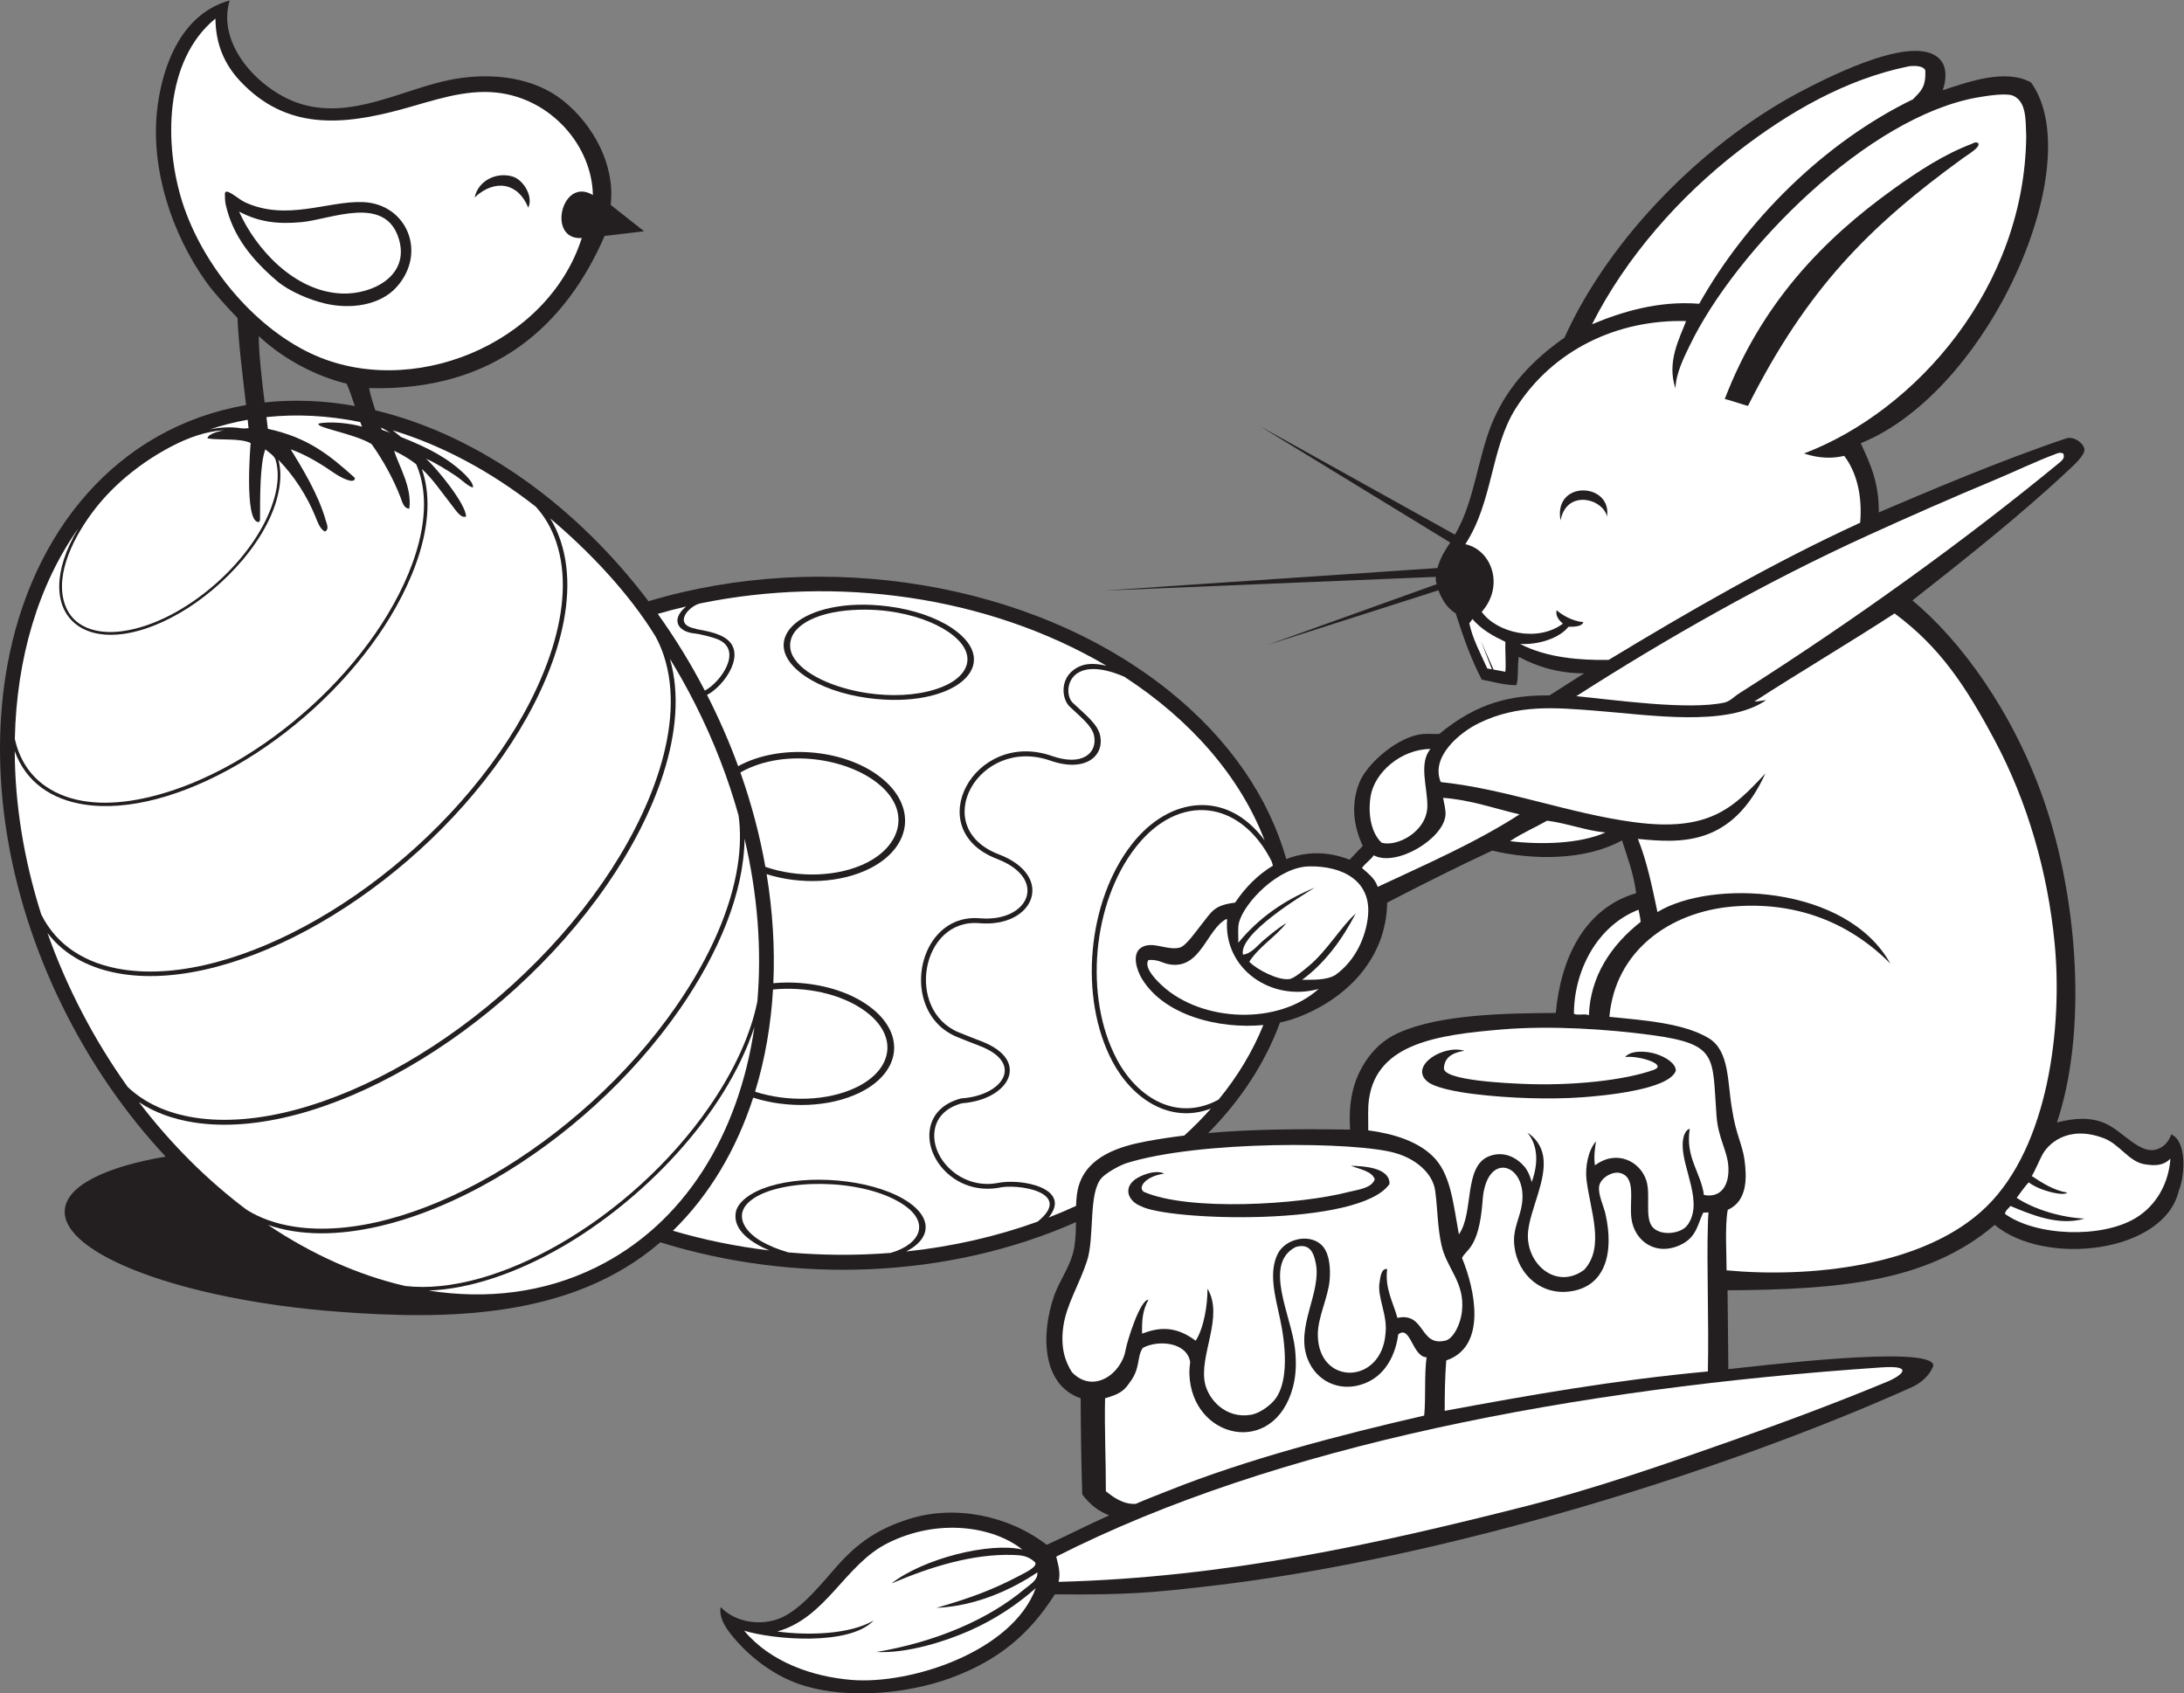
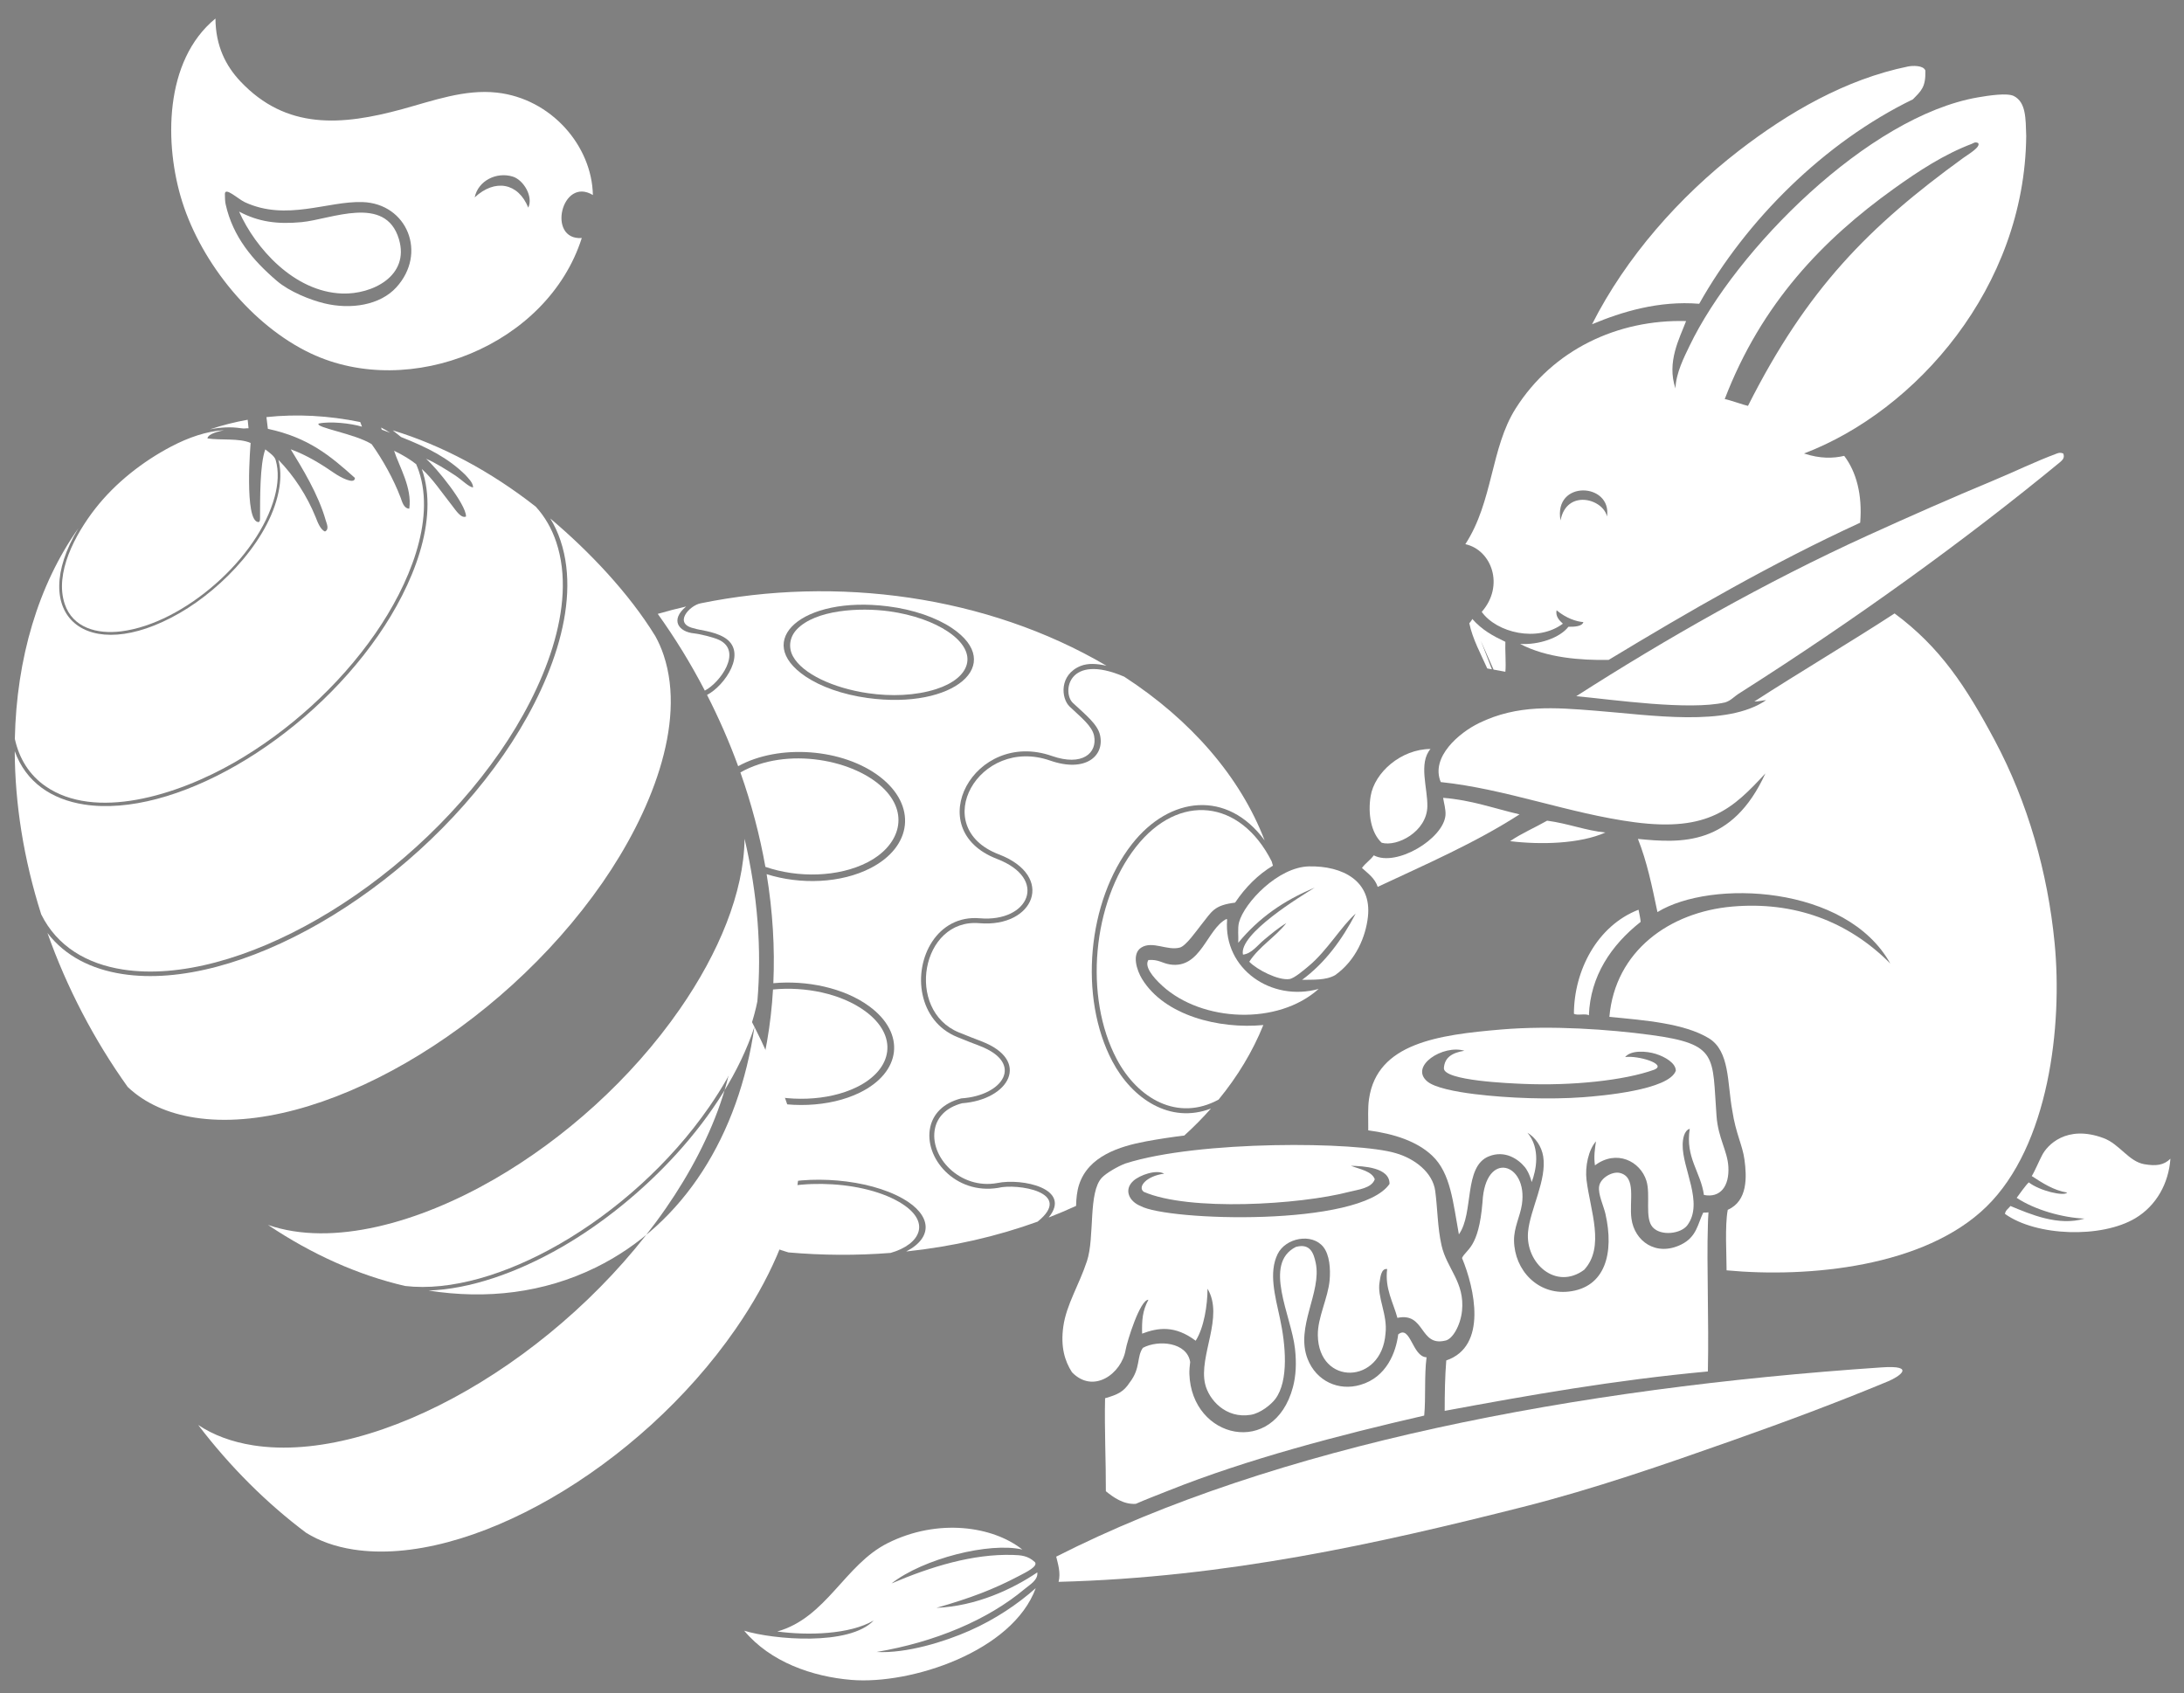
<svg xmlns="http://www.w3.org/2000/svg" viewBox="0 0 963.893 747.387" height="747.387" width="963.893" xml:space="preserve" id="svg2" version="1.1">
  <rect x="0" y="0" width="963.893" height="747.387" fill="#808080" stroke="none" />
  <defs id="defs6" />
  <g transform="matrix(1.333,0,0,-1.333,0,747.387)" id="g10">
    <g transform="scale(0.1)" id="g12">
-       <path id="path14" style="fill:#231f20;fill-opacity:1;fill-rule:evenodd;stroke:none" d="m 2186.23,1493.54 c -293.27,-252.86 -703.42,-257.56 -1070.12,-229.56 -508.235,38.81 -912.016,189.4 -901.7,336.27 5.656,80.57 134.738,143.3 334,177.13 C 415.566,1919.62 298.301,2088.19 205.063,2278.43 18.188,2659.85 -37.559,3060.52 23.961,3401.91 103.984,3845.98 386,4190.94 814.668,4265.69 c -11.012,96 -24.387,197.07 -28.313,288.37 -27.91,28.45 -77.98,82.85 -104.351,120.01 -112.508,158.52 -183.66,371.38 -161.762,568.74 10.653,95.92 55.324,310.58 240.028,362.64 -43.786,-148.44 98.625,-294.48 223.789,-338.77 176.511,-62.46 354.751,49.05 517.141,77.88 136.05,24.15 269.97,3.42 362.64,-70.44 100.38,-79.99 173.59,-213.65 158.05,-345.74 l 110.67,-87.34 -130.71,-15.38 c -127.32,-292.76 -363.28,-515.36 -779.8,-503.79 3.46,-20.48 11.84,-47.03 20.73,-73.57 352.13,-84.7 672.77,-325.8 904.25,-632.16 578.95,173.63 1269.57,65.83 1720.59,-294.44 204.09,-163.03 334.14,-357.39 391.13,-559.4 63.76,25.05 135.16,27.15 209.72,-1.95 l 43.42,45.74 c -33.62,72.59 -37.85,144.24 -10.43,211.32 23.2,56.73 113.67,139.99 193.06,156.53 25.65,5.34 47.52,2.08 70.44,2.61 131.27,108.39 243.71,128.61 365.25,127.84 l 114.79,73.05 c -83.66,-0.3 -157.74,22.52 -216.53,54.78 -5.14,-36.37 -0.05,-70.11 -7.83,-93.92 -40.84,-0.23 -75.56,11.38 -114.8,18.26 -37.41,73.22 -58.91,135.65 -86.09,219.15 -17.82,12 -39.11,29.18 -57.39,76.6 l -566.15,-180.95 560.65,201.28 c -3.11,6.32 -3.52,20.3 -2.86,24.21 l -1097.83,-45.47 1103.15,74.69 c 10.41,36.54 23.79,55.86 42.16,84.45 l -631.35,386.12 647.01,-360.03 c 66.74,112.71 74.94,260.65 127.84,380.9 51.71,117.57 136.71,202.8 234.79,271.32 151.36,335.49 469.87,654.27 795.73,821.81 85.95,44.2 383.39,196.68 453.95,91.31 16.68,-24.88 14.03,-62.91 2.61,-93.91 82.63,26.47 204.93,72.8 292.2,26.08 192.95,-266.23 -134.22,-1021.05 -563.53,-1194.88 31.8,-69.08 60.1,-127.86 59.93,-228.88 152.38,65.25 410.23,174.72 620.61,244.95 26.34,8.8 58.79,-17.83 60,-36.52 1.37,-20.9 -38.97,-55.76 -57.39,-73.05 -155.76,-146.07 -344.22,-295.19 -511.99,-426.95 157.63,-130.79 333.17,-366.21 436.72,-666.6 112.33,-325.84 141.92,-763.5 41.74,-1061.84 56.77,14.45 113.28,19.4 164.37,-5.22 57.11,-27.5 111.41,-101.65 166.97,-83.48 24.91,8.15 38.34,25.87 47.27,49.26 50.9,-22.8 46.66,-132.5 24.65,-187.68 -49.69,-206 -443.49,-250.55 -609.36,-112.04 -223.77,-190.82 -519.7,-214.11 -884.43,-216.54 l 2.61,-260.89 c 60.59,4.89 681.77,84.35 678.62,10.97 -15.35,-39.39 -49.21,-62.87 -84.14,-76.64 C 5731.27,746.25 4793.83,444.258 3990.11,353.691 3836.6,336.395 3741.81,325.02 3492.5,328.055 3408.64,195.867 3305.7,108.992 3147.03,50.793 2993.25,-5.637 2772.5,-23.254 2620.43,40.625 c -78.24,32.859 -152.66,93.254 -203.5,159.148 -16.61,21.543 -37.13,53.735 -30.81,86.047 48.31,-51.172 133.24,-63.625 197.78,-36.476 71.18,29.941 140.42,119.828 189.38,174.406 65.56,73.066 130.65,120.762 238.48,154.316 150.88,46.934 327.3,11.028 453.95,-86.086 74.66,34.043 131.61,63.848 206.67,97.512 -35.56,13.906 -62.87,34.656 -89.26,69.453 -3.15,108.914 -4.76,211.844 -5.21,318.289 -125.73,42.766 -133.22,205.836 -88.71,336.546 19.35,56.81 57.62,101.86 67.83,164.36 4.55,27.84 5.27,55.47 5.37,82.17 -426.25,-188.56 -932.74,-204.56 -1376.17,-66.77 z M 876.137,4274.34 c 97.84,10.57 198.103,6.27 298.663,-11.77 -9,27.1 -18.43,54.77 -27.15,73.97 -96.02,23.11 -206.365,77.84 -290.853,157.51 -0.379,-53.17 9.746,-141.62 19.34,-219.71 z M 4237.93,2221.25 c -47.79,-130.09 -127.11,-254.32 -237.66,-365.91 151.87,13.39 308.41,13.75 469.87,11.54 -5.82,90.56 9.06,158.24 46.97,219.14 28.44,45.66 64.32,79.33 114.8,101.75 136.23,60.49 350.02,64.18 519.18,65.23 16.7,184.31 97.16,347.33 266.1,396.55 -8.38,65.54 -29.08,118.74 -46.96,174.79 -122.17,-67.8 -297.93,-65.49 -429.62,-33.83 -100.17,-46.04 -237.91,-115.13 -347.84,-172.27 -2.75,-186.73 -135.94,-319.94 -299.73,-381.2 -17.09,-6.4 -35.6,-11.67 -55.11,-15.79 v 0" />
      <path id="path16" style="fill:#ffffff;fill-opacity:1;fill-rule:evenodd;stroke:none" d="m 4210.59,2754.36 c 1.32,-4.59 2.69,-9.18 3.94,-13.77 -48.17,-28.61 -90.72,-70.82 -125.28,-122.35 -70.95,-8.79 -76.7,-29.44 -111.87,-73.13 -15.41,-19.17 -50.32,-69.87 -70.75,-75.57 -41.52,-11.59 -90.8,23.32 -127.84,0 -32.96,-20.76 -15,-75.67 2.6,-104.36 74.13,-120.78 253.84,-166.14 401.4,-152.22 -35.45,-87.79 -85.55,-170.58 -148.21,-246.9 -135.43,-73.68 -267.88,2.89 -337.19,134.06 -109.04,206.31 -80.67,517.91 62.94,701.63 142.3,182.05 346.93,158.39 450.26,-47.39 v 0" />
      <path id="path18" style="fill:#ffffff;fill-opacity:1;fill-rule:evenodd;stroke:none" d="m 3722.11,3366.36 c 219.95,-142.82 383.96,-330.73 464.99,-542.11 -123.26,168.09 -314.71,147.25 -439.57,-12.5 -147.55,-188.76 -176.56,-507.24 -64.54,-719.21 65.38,-123.71 190.85,-207.99 326.39,-156.06 -27.38,-30.98 -56.87,-60.83 -88.34,-89.41 -42.57,-5.18 -84.77,-11.53 -126.6,-19.33 -88.28,-16.45 -191.12,-48.91 -221.76,-143.49 -6.97,-21.51 -9.23,-45.13 -9.95,-70.17 -29.57,-13.57 -59.85,-26.38 -90.8,-38.39 78.86,95.97 -88.16,131.08 -169.9,114.17 -123.24,-22.9 -227.23,87.2 -206.11,181.92 8.14,36.52 36.15,68.1 89.26,82.2 156.77,11.63 229.46,141.75 64.41,205.08 -20.38,7.83 -45.6,17.51 -74.73,29.42 -178.54,73.03 -125.58,378.32 67.77,361.69 181.67,-15.62 253.06,155.76 64.07,228.04 v -0.03 c -235.49,90.41 -65.97,392.78 170.44,310.37 116.35,-40.57 180.88,15.06 164.87,84.76 -8.09,35.26 -46.5,65.92 -89.65,106.03 -36.3,33.76 -17.4,167.42 169.75,87.02 z m -1388.52,-46.11 c -47.05,90.64 -98.13,173.57 -155.8,254.07 30.8,8.91 62.13,17.06 93.92,24.44 -54.57,-45.44 -23.8,-84.05 25.75,-88.96 17.95,-1.78 65.3,-12.86 83.96,-21.96 77.6,-37.84 2.72,-141.49 -47.83,-167.59 v 0" />
      <path id="path20" style="fill:#ffffff;fill-opacity:1;fill-rule:evenodd;stroke:none" d="m 2943.83,3582.85 c -98.07,13.33 -243.76,5.16 -305.68,-59.98 -23.03,-24.22 -29.41,-58.28 -12.73,-89.04 31.53,-58.13 134.29,-105.59 248.65,-122.19 75.91,-11.02 156.93,-8.44 225.61,13.64 111.79,35.93 145.36,118.7 38.73,190.37 -46.88,31.52 -115.34,56.3 -194.58,67.2 z m 4.87,-2124.39 c -112.57,-8.89 -225.95,-8.22 -338.43,1.67 -33.83,9.69 -63.56,21.87 -87.75,35.71 -64.25,36.75 -96.4,96.84 -27.68,142.95 96.84,64.98 346.72,67.1 482.25,-11.77 109.78,-63.88 70.87,-140.43 -28.39,-168.56 z m -448.73,533.71 c 33.41,108.96 52.67,223.01 59.39,338.48 106.02,10.56 225.77,-13.4 305.35,-71.86 110.83,-81.41 92.05,-192.56 -28.09,-251.41 -96.02,-47.05 -229.49,-49.74 -336.65,-15.21 z m 34.15,744.52 c -18.36,103.45 -45.84,208.17 -82.73,312.6 152.51,86.8 382.45,43.05 478.65,-57.79 82.21,-86.17 43.9,-187.24 -57.21,-239.48 -96.61,-49.9 -231.16,-52.49 -338.71,-15.33 v 0" />
      <path id="path22" style="fill:#ffffff;fill-opacity:1;fill-rule:evenodd;stroke:none" d="m 3663.63,3402.44 c -30.39,7.11 -61.36,9.24 -85.64,-0.55 -71.67,-28.9 -65.16,-107.3 -36.51,-134.58 37.21,-35.43 74.47,-64.03 80.98,-96.89 11.23,-56.63 -38.48,-102 -139.97,-66.53 -256.29,89.59 -437.39,-242.68 -181.58,-340.86 v -0.04 c 171.4,-65.65 105.95,-210.58 -56.94,-196.57 -141.02,12.13 -215.42,-132.71 -189.36,-253.46 h 0.02 c 12.83,-59.46 49.66,-113.15 114.11,-139.5 31.9,-13.05 55.77,-22.22 75.05,-29.61 149.15,-57.24 77.44,-164.6 -60.43,-173.67 l -1.5,-0.26 c -60.38,-15.78 -92.35,-52.24 -101.8,-94.65 -22.64,-101.46 82.58,-224.87 224.58,-201.46 61.14,15.58 253.09,-13.41 130.77,-111.82 -134.61,-48.72 -281,-82.56 -435.14,-98.79 91.84,47.48 82.82,121.38 -9.98,174.47 -116.68,66.73 -315.49,80.57 -442.14,41.52 -61.32,-18.92 -107.14,-51.72 -112.51,-88.72 -8.28,-57.2 51.94,-98.61 111.32,-123.77 -110.76,13.24 -217.51,35.33 -318.93,65.19 120.67,117.67 209.95,268.56 265.73,440.58 113.63,-36.4 252.38,-32.57 352.8,16.62 137.44,67.34 153.61,196.19 31.39,285.97 -83.63,61.42 -207.81,86.62 -317.52,76.39 5.26,116.62 -1.99,237.85 -22.2,361.07 112.12,-35.5 246.63,-30.35 344.53,20.22 138.1,71.35 153.05,207.3 31.4,301.52 -122.82,95.13 -335.66,110.13 -470.19,35.72 -29.17,79.85 -63.53,158.52 -103.03,235.98 58.13,29.88 137.21,143.01 56.4,190.69 -35.55,20.98 -86.71,24.28 -96.78,29.13 -75.06,14.63 -17.28,77.13 19.65,83.56 448.8,91.62 946.45,26.41 1343.42,-206.9 z m -724.58,196.95 c 85.01,-10.64 160.88,-37.18 212.81,-72.09 178.17,-119.76 7.96,-270.84 -279.53,-231.49 -83.19,11.45 -155.34,37.66 -205.03,71.06 -176.43,118.6 -11.29,268.04 271.75,232.52 v 0" />
-       <path id="path24" style="fill:#ffffff;fill-opacity:1;fill-rule:evenodd;stroke:none" d="m 566.691,4128.31 c -94.058,-49.38 -184.574,-120.28 -250.644,-204.68 -67.871,-86.68 -135.891,-215.14 -101.766,-316.56 26.434,-78.55 106.379,-100.86 187.496,-90.52 207.727,26.46 453.02,242.04 507.692,445.74 11.328,42.2 14.051,84.09 3.191,121.51 -3.914,13.52 -21.879,25 -34.344,35.11 -18.199,-49.76 -17.121,-162.96 -17.371,-226.91 -0.011,-3.93 0.34,-14.09 -5.711,-13.75 -47.566,2.77 -25.507,260.56 -25.433,261.9 -37.77,16.76 -99.688,8.28 -143.028,15.1 2.258,16.12 39.653,23.75 54.907,27.33 -57.742,-3.42 -117.77,-24.22 -174.989,-54.27 z M 2497.86,2206.98 c -51.67,-357.19 -232.29,-653.14 -525.98,-797.03 -171.08,-83.82 -360.86,-106.43 -552.87,-76.12 135.63,4.84 290.14,57.21 440.56,143.85 265.15,152.75 540.92,432.4 638.29,729.3 z m -196.38,1069.09 c 61.62,-121.87 109.36,-245.85 143.84,-369.25 7.14,-51.03 6.17,-106.88 -3.05,-166.4 -21.67,-139.89 -88.85,-299.85 -203.24,-465.03 -159.98,-231.01 -381.87,-428.26 -611.22,-560.4 -228.87,-131.85 -464.93,-198.78 -653.884,-169.51 -60.996,9.44 -113.297,28.37 -156.731,55.37 -129.23,96.89 -250.445,216.89 -357.312,356.92 50.015,-33.25 111.07,-56.36 182.941,-67.5 205.383,-31.81 461.066,40.41 708.356,182.87 246.75,142.16 485.45,354.36 657.55,602.88 156.77,226.38 276.17,516.75 209.33,749.46 29.48,-48.02 57.35,-97.86 83.42,-149.41 z M 136.438,2579.34 c -58.231,183.29 -86.918,366.34 -87.645,540.36 36.738,-102.21 121.211,-159.75 230,-176.6 146.422,-22.68 328.695,28.81 504.992,130.37 175.91,101.34 346.085,252.62 468.775,429.79 113.96,164.56 203.28,382.38 143.95,550.89 37.3,-34.12 62.55,-73.28 102.08,-123.62 9.92,-12.64 28.35,-41.52 44.36,-33.91 0.47,41.06 -99.46,163.21 -132.39,191.16 27.85,-10.98 70.73,-38.37 95.2,-54.28 23.97,-15.59 47.28,-40.34 60.67,-40.36 -0.57,16.09 -15.59,29.77 -26.09,41.74 -57.23,55.55 -121.48,88.85 -212.38,124.91 l -27.83,22.21 c 162.84,-49.55 324.07,-135.51 473.68,-252.75 30.3,-33.2 52.97,-72.67 67.89,-117.32 71.03,-212.7 -42.34,-486.91 -186.66,-695.33 -157.79,-227.85 -376.63,-422.39 -602.85,-552.71 -225.725,-130.05 -458.553,-196.06 -644.917,-167.2 -120.457,18.66 -218.511,76.96 -270.835,182.65 v 0" />
+       <path id="path24" style="fill:#ffffff;fill-opacity:1;fill-rule:evenodd;stroke:none" d="m 566.691,4128.31 c -94.058,-49.38 -184.574,-120.28 -250.644,-204.68 -67.871,-86.68 -135.891,-215.14 -101.766,-316.56 26.434,-78.55 106.379,-100.86 187.496,-90.52 207.727,26.46 453.02,242.04 507.692,445.74 11.328,42.2 14.051,84.09 3.191,121.51 -3.914,13.52 -21.879,25 -34.344,35.11 -18.199,-49.76 -17.121,-162.96 -17.371,-226.91 -0.011,-3.93 0.34,-14.09 -5.711,-13.75 -47.566,2.77 -25.507,260.56 -25.433,261.9 -37.77,16.76 -99.688,8.28 -143.028,15.1 2.258,16.12 39.653,23.75 54.907,27.33 -57.742,-3.42 -117.77,-24.22 -174.989,-54.27 z M 2497.86,2206.98 c -51.67,-357.19 -232.29,-653.14 -525.98,-797.03 -171.08,-83.82 -360.86,-106.43 -552.87,-76.12 135.63,4.84 290.14,57.21 440.56,143.85 265.15,152.75 540.92,432.4 638.29,729.3 z c 61.62,-121.87 109.36,-245.85 143.84,-369.25 7.14,-51.03 6.17,-106.88 -3.05,-166.4 -21.67,-139.89 -88.85,-299.85 -203.24,-465.03 -159.98,-231.01 -381.87,-428.26 -611.22,-560.4 -228.87,-131.85 -464.93,-198.78 -653.884,-169.51 -60.996,9.44 -113.297,28.37 -156.731,55.37 -129.23,96.89 -250.445,216.89 -357.312,356.92 50.015,-33.25 111.07,-56.36 182.941,-67.5 205.383,-31.81 461.066,40.41 708.356,182.87 246.75,142.16 485.45,354.36 657.55,602.88 156.77,226.38 276.17,516.75 209.33,749.46 29.48,-48.02 57.35,-97.86 83.42,-149.41 z M 136.438,2579.34 c -58.231,183.29 -86.918,366.34 -87.645,540.36 36.738,-102.21 121.211,-159.75 230,-176.6 146.422,-22.68 328.695,28.81 504.992,130.37 175.91,101.34 346.085,252.62 468.775,429.79 113.96,164.56 203.28,382.38 143.95,550.89 37.3,-34.12 62.55,-73.28 102.08,-123.62 9.92,-12.64 28.35,-41.52 44.36,-33.91 0.47,41.06 -99.46,163.21 -132.39,191.16 27.85,-10.98 70.73,-38.37 95.2,-54.28 23.97,-15.59 47.28,-40.34 60.67,-40.36 -0.57,16.09 -15.59,29.77 -26.09,41.74 -57.23,55.55 -121.48,88.85 -212.38,124.91 l -27.83,22.21 c 162.84,-49.55 324.07,-135.51 473.68,-252.75 30.3,-33.2 52.97,-72.67 67.89,-117.32 71.03,-212.7 -42.34,-486.91 -186.66,-695.33 -157.79,-227.85 -376.63,-422.39 -602.85,-552.71 -225.725,-130.05 -458.553,-196.06 -644.917,-167.2 -120.457,18.66 -218.511,76.96 -270.835,182.65 v 0" />
      <path id="path26" style="fill:#ffffff;fill-opacity:1;fill-rule:evenodd;stroke:none" d="m 2465.18,2829.61 c 43.55,-185.13 57.09,-367.65 42.38,-538.4 -21.45,-106.63 -74.3,-226.28 -159.66,-349.52 -129.42,-186.89 -308.91,-346.46 -494.45,-453.34 -178.41,-102.8 -362.24,-156.8 -512.15,-139.39 -154.1,35.56 -308.22,104.32 -453.905,202.06 214.285,-74.04 500.875,8.44 747.985,150.8 231.23,133.2 454.91,332.05 616.17,564.93 127.95,184.75 211.33,384.5 213.63,562.86 z M 695.059,4185.26 c 40.914,13.7 82.644,24.23 124.984,31.74 0.996,-9.48 1.949,-18.88 2.844,-28.19 -9.942,0.35 -12.422,-1.88 -26.301,0.28 -31.234,4.84 -65.566,3.27 -101.527,-3.83 z m 596.401,-11.36 c -8.92,3.39 -18.1,6.82 -27.53,10.33 -0.68,2.27 -1.39,4.61 -2.13,6.99 10.46,-5.24 20.35,-11.01 29.66,-17.32 z M 49.109,3160.44 c 5.633,266.35 77.61,509.51 210.239,697.02 -171.403,-286.4 27.507,-457.89 335.578,-280.4 144.515,83.25 304.515,250.97 330.109,416.2 5.192,33.56 4.012,64.36 -3.41,91.18 51.406,-52.39 94.575,-118.89 123.265,-189.45 5.72,-14.06 15.13,-41.7 31.06,-47.95 15.24,7.1 5.32,26.89 2.61,36.52 -24.57,87.34 -78.955,174.8 -116.033,235.62 52.213,-18.59 103.443,-50.49 144.723,-79.08 18.69,-12.93 67.67,-39.61 67.84,-15.66 -81.24,72.71 -152.53,133.27 -288.215,162.55 -1.41,11.97 -3.02,25.02 -4.723,38.82 101.524,10.85 205.928,4.99 310.598,-16.4 2.02,-5.65 3.97,-10.83 5.81,-15.39 -36.06,11.23 -105.91,18.67 -143.48,10.44 -13.14,-13.34 120.97,-33.63 175.54,-68.37 36.34,-50.98 72.17,-114.75 95.78,-176.87 4.83,-12.71 9.93,-36.19 28.7,-36.52 10,69.62 -33.95,140.25 -50.25,191.59 29.82,-14.3 53.22,-28.86 72.99,-44.33 3.39,-7.69 6.45,-15.62 9.17,-23.77 54.8,-164.05 -32.66,-375.61 -143.98,-536.35 C 1121.32,3334.08 952.52,3184.02 778.027,3083.49 582.875,2971.06 314.059,2890.51 150.801,3003.56 96.504,3041.17 63.266,3095.9 49.109,3160.44 Z M 422.797,2007.93 c -110.957,155.25 -201.688,329.12 -265.633,509.7 58.715,-76.61 146.004,-119.99 247.816,-135.75 189.825,-29.41 426.129,37.34 654.68,169.01 228.05,131.38 448.66,327.5 607.73,557.18 147.23,212.61 261.24,490.88 188.52,708.63 -8.76,26.24 -20.1,50.78 -33.98,73.41 128.49,-108.38 260.48,-247.07 348.06,-389.98 10.85,-19.61 19.97,-40.5 27.33,-62.55 76.86,-230.16 -45.78,-526.84 -201.96,-752.35 -170.71,-246.52 -407.5,-457.03 -652.26,-598.03 -244.24,-140.71 -496.151,-212.13 -697.791,-180.89 -88.125,13.65 -164.524,46.67 -222.512,101.62 v 0" />
      <path id="path28" style="fill:#ffffff;fill-opacity:1;fill-rule:evenodd;stroke:none" d="m 713.305,5545.45 c 0.711,-90.65 34.023,-156.54 82.785,-208.2 151.844,-160.83 334.68,-146.7 535.53,-91.83 102.63,28.04 206.49,66.46 313.07,54.79 180.22,-19.74 315.17,-176.2 318.29,-339.16 -103.54,62.74 -153.44,-150.37 -36.78,-142.35 -113.19,-355.25 -568.95,-537.36 -897.21,-382.04 -194.185,91.88 -360.584,297.57 -425.256,500.91 -60.515,190.27 -61.015,468.5 109.571,607.88 z m 78.265,-639.19 c 64.782,-34.24 126.461,-42.51 206.864,-34.96 97.616,9.19 278.206,92.6 322.426,-56.51 36.22,-122.19 -89.22,-183.17 -187.52,-179.85 -160.277,5.39 -288.281,151.17 -341.77,271.32 z m 906.11,115.87 c -53.88,16.58 -114.56,-13.49 -126.04,-68.91 66.74,62.25 144.24,48.77 177.41,-33.92 17.33,36.77 -15.69,91.86 -51.37,102.83 z m -950.453,-92.38 c 23.949,-106.81 88.863,-183.97 169.574,-253.07 41.535,-35.55 110.149,-62.83 156.499,-74.13 89.36,-21.75 185.47,-5.5 238.56,52.49 103.66,113.21 36.21,277.56 -111.1,282.71 -115.96,4.05 -252.447,-64.45 -390.373,-0.27 -22.34,10.39 -66.653,52.77 -65.774,26.18 0.461,-11.46 0.016,-22.36 2.614,-33.91 v 0" />
      <path id="path30" style="fill:#ffffff;fill-opacity:1;fill-rule:evenodd;stroke:none" d="m 4874.54,3557.45 c 33.29,-37.25 67.76,-55.72 109.57,-75.66 -1.29,-24.28 2.64,-73.99 0,-99.14 -11.16,2.31 -25.56,4.8 -39.1,7.16 l -42.2,95.52 36.73,-94.55 c -5.46,0.95 -10.67,1.89 -15.36,2.77 -20.45,46.12 -48.75,97.49 -59.48,149.73 2.77,3.24 8.44,9.71 9.84,14.17 v 0" />
      <path id="path32" style="fill:#ffffff;fill-opacity:1;fill-rule:evenodd;stroke:none" d="m 5260.66,2245.16 c -11.22,7.06 -38.36,-1.82 -49.57,5.22 0.34,142.59 76.79,291.46 213.92,344.38 2.81,-14.38 6.28,-28.99 6.97,-40.27 -97.79,-77.22 -166.65,-179.53 -171.32,-309.33 z m 1114.01,3128.1 c 1.59,-55.25 -13.85,-67.22 -41.19,-95.28 -294.26,-142.96 -552.3,-400.51 -707.57,-676.96 -134.45,10.84 -256.15,-26.54 -354.82,-67.83 112.45,222.1 288.92,422.12 485.26,573.96 165.33,127.89 355.09,237.46 560.63,279.46 14.61,2.98 51.25,4.62 57.69,-13.35 z M 5972.89,4105.33 c 53.35,-17.67 97.32,-16.37 133.06,-7.83 40.3,-53.22 60.53,-128.77 52.94,-221.33 -291.28,-133.97 -568.08,-294.08 -833.01,-454.38 -92.62,-1.37 -205.29,6.77 -292.95,53.02 61.36,-3.83 131.64,19.84 159.95,56.75 19.28,-0.15 45.19,0.65 49.51,15.45 -23.36,1.85 -56.09,12.33 -88.71,39.14 -4.1,-19.51 8.4,-33.2 20.88,-44.35 -84.6,-62.95 -219.21,-29.96 -268.72,39.13 75.97,86.18 33.35,204.86 -54.24,224.12 92.03,141.32 83.74,318.23 166.43,448.99 123.13,194.77 337.83,295.78 564.45,289.73 -21.43,-56.9 -65.01,-135.55 -35.1,-223.02 1.17,50.46 29.17,104.76 46.72,141.24 152.78,317.48 591.11,760.09 955.36,822.56 34.21,5.88 96.42,15.5 118.25,4.27 40.41,-20.81 39.05,-73.93 40.9,-132.1 -4.59,-500.96 -364.35,-910.08 -735.72,-1051.39 z m 555.7,1025.3 c -92.18,-35.04 -175.19,-89.17 -258.28,-148.71 -234.62,-168.12 -438.66,-380.05 -559.89,-696.44 12.35,-1.57 65.21,-20.39 76.98,-22.53 195.31,387.46 400.31,594.25 712.49,820.72 16.97,12.31 59.42,36.7 49.57,49.57 -10.13,5.02 -15.94,-0.74 -20.87,-2.61 z M 5166.74,3883.56 c 19.97,104.85 140.64,72.49 153.92,13.06 16.65,112.92 -178.14,121.84 -153.92,-13.06 z m -430.47,-756.58 c -40.45,-47.23 -9.09,-130.05 -10.44,-190.45 -1.85,-83.3 -100.05,-134.59 -151.32,-120.01 -35.23,32.82 -45.92,96.18 -36.52,153.92 12.82,78.74 100.53,155.91 198.28,156.54 z m 579.18,-276.55 c -84.34,-37.63 -213.8,-41.07 -315.68,-28.69 37.66,25.82 82.18,44.77 122.61,67.83 67.76,-8.79 130.52,-33.51 193.07,-39.14 z m 401.09,-1449.68 c 0.25,46.7 -6.19,147.76 3.88,200.36 66.58,29.36 63.08,109.29 55.28,166.57 -6.55,48.05 -28.79,85.95 -40.22,161.8 -16.91,90.51 -7.44,197.45 -78.27,240.02 -81.71,49.13 -210.5,59.11 -328.73,70.45 19.14,218.07 198.97,347.1 407,365.25 202.95,17.69 382.68,-47.22 523.16,-188.69 -145.28,261.05 -594.46,278.96 -771,170.42 -18.42,87.68 -34.53,166.33 -64.65,242.29 144.17,-14.45 312.07,-23.6 422.07,216.88 -106.74,-115.24 -187.03,-194.13 -433.09,-161.76 -216.36,28.49 -424.83,110.27 -641.78,133.07 -34.56,83.35 61.86,163.75 126.46,195.19 128.4,62.48 250.58,51.56 385.13,41.13 184.13,-14.3 435.52,-55.14 565.89,35 -11.28,-0.81 -26.92,-4.96 -39.23,-4.48 149.54,96.57 320.54,197.86 464.33,291.48 150.7,-111.42 236.33,-241.74 331.48,-420.05 110,-206.13 175.63,-438.56 198.28,-670.5 26.77,-274.16 -18.51,-671.71 -226.05,-873.98 -204.35,-199.25 -587.36,-235.99 -859.94,-210.45 v 0" />
      <path id="path34" style="fill:#ffffff;fill-opacity:1;fill-rule:evenodd;stroke:none" d="m 4365.9,2332.5 c -134.95,-121.31 -386,-109.72 -517.33,10.12 -33.32,30.42 -59.94,64.8 -46.34,85.6 33.41,2.69 45.02,-10.52 71.24,-14.65 102.35,-16.06 121.96,116.81 186.67,150.24 2.26,0.49 2.5,-1.04 2.66,-2.65 -11.95,-162.7 146.52,-272.21 303.1,-228.66 v 0" />
      <path id="path36" style="fill:#ffffff;fill-opacity:1;fill-rule:evenodd;stroke:none" d="m 7186.04,1770.34 c -5.91,-81.93 -46.68,-155.57 -116.14,-197.05 -112.72,-67.34 -328.77,-59.7 -431.74,14.43 2,12.81 12.13,17.46 18.27,26.08 65.75,-27.3 158.9,-67.76 245.24,-41.74 -71.62,2.93 -164.37,28.51 -224.66,68.76 8.18,10.98 30.05,41.98 40,51.16 36.17,-28.06 116.93,-46.94 127.26,-33.83 -45.17,7.4 -82.59,32.21 -117.39,54.79 9.64,14.72 25.33,52.33 33.65,67.65 16.79,34.46 81.64,103.63 204.16,57.93 53.08,-19.82 83.5,-77.76 135.25,-86.44 38.11,-6.4 63.95,-3.68 86.1,18.26 v 0" />
      <path id="path38" style="fill:#ffffff;fill-opacity:1;fill-rule:evenodd;stroke:none" d="m 3384.84,476.316 c -109.2,25.411 -328.3,-30.136 -433.08,-112.183 131.12,55.836 269.22,98.18 401.12,94.363 28.11,-0.801 50.43,-2.433 73.7,-23.918 10.95,-14.187 -29.92,-33.601 -51.6,-45.047 -86.39,-45.617 -161.94,-73.906 -274.51,-106.269 132.76,5.644 252.98,62.644 333.94,117.402 3.36,-25.359 -25.78,-41.406 -41.74,-54.797 -122.59,-102.851 -296.89,-175.918 -490.48,-208.711 99.77,-5.437 226.36,34.426 307.85,70.449 85.72,37.872 160.64,88.743 219.16,140.879 -76.73,-209.605 -412.54,-319.976 -610.1,-303.777 -129.9,10.652 -268.81,59.348 -355.21,162.898 95.93,-29.453 348.55,-51.492 428.87,33.965 -79.09,-46.824 -218.29,-50.254 -319.29,-36.582 162.8,45.727 223.25,221.125 365.28,292.414 166.74,83.692 349.1,56.114 446.09,-21.086 z m 874,2074.094 c -25.84,-15.28 -49.27,-35.23 -73.06,-54.8 -22.12,-18.18 -41.41,-46.25 -70.44,-49.56 -15.28,68.29 193.15,194.33 237.41,221.75 -104.14,-43.44 -184.76,-100.13 -253.06,-182.62 1.4,19.66 -2.74,47.98 2.61,67.84 17.47,64.97 129.38,183.4 232.19,185.23 110.87,1.98 208.01,-47.99 194.49,-167.53 -7.2,-63.67 -38.53,-142.84 -108.39,-192.5 -31.31,-17.92 -73.82,-14.71 -109.57,-15.65 76.11,56.06 131.9,132.45 177.4,219.14 -45.02,-38.69 -94.9,-123 -153.93,-172.19 -16.78,-13.97 -48.93,-41.89 -65.21,-44.34 -36.64,-5.51 -107.91,30.97 -133.07,57.39 32.89,50.59 85.89,81.07 122.63,127.84 v 0" />
      <path id="path40" style="fill:#ffffff;fill-opacity:1;fill-rule:evenodd;stroke:none" d="m 5641.56,1650.33 c -10.91,77.1 -62.15,123.53 -46.96,219.15 -19.51,-6.02 -23.1,-35.7 -23.47,-52.18 -1.84,-79.62 70.67,-193.16 15.49,-267.25 -21.18,-28.45 -87.24,-36.77 -114.64,-6.68 -27.66,30.38 -6.18,106.81 -20.87,153.93 -20.18,64.74 -98.96,104.68 -170.42,51.03 -4.35,29.48 -0.05,55.14 3.44,79.41 -24.94,-27.8 -36.67,-83.81 -31.31,-127.83 12.47,-102.34 61.85,-221.64 -7.82,-297.42 -93.31,-68.95 -195.11,21.46 -185.79,125.48 6.65,74.21 62.85,172.04 50.13,250.19 -5.4,33.22 -25.71,62.33 -52.18,78.27 44.73,-52.51 28.22,-126.74 14.03,-163.54 -6.91,27.63 -18.01,44 -21.85,48.76 -22.25,27.5 -66.57,57.94 -120.02,36.51 -84.31,-33.77 -48.59,-187.81 -99.13,-258.28 -19.41,105.86 -26.96,202.82 -88.71,260.9 -50.02,47.03 -124.44,71.83 -211.31,83.48 0.33,42.76 -2.15,71.8 2.6,104.37 26.86,184.05 228.27,211.84 438.29,229.57 165.46,13.98 356.04,0.6 495.71,-18.26 224.53,-30.31 201.63,-71.03 216.53,-268.72 5.53,-73.3 35.97,-114.68 39.13,-166.97 3.95,-65.11 -26.91,-104.7 -80.87,-93.92 z m -915.73,375.69 c 24.66,-20.63 93.39,-34 156.53,-41.75 113.8,-13.96 249.7,-18.27 357.41,-10.43 62.91,4.58 286.6,24.05 308.7,87.92 -0.09,24.76 -34.25,45.5 -66.06,55.56 -30.88,9.8 -82.88,13.14 -101.73,-10.43 41.74,6.05 140.58,-23.21 96.52,-41.73 -98.43,-35.76 -274.19,-54.07 -435.7,-46.98 -37.5,1.66 -263.55,9.97 -260.89,52.18 2.22,35.05 26.96,50.93 67.83,57.4 -70.56,21.6 -183.27,-50.98 -122.61,-101.74 v 0" />
      <path id="path42" style="fill:#ffffff;fill-opacity:1;fill-rule:evenodd;stroke:none" d="m 4626.69,1243.35 c -13.65,50.74 -42.24,97.36 -33.92,161.75 -20.88,3.14 -22.87,-31.27 -25.1,-43.58 -8.93,-49.06 27.04,-107.37 19.63,-169.68 -12.42,-170.05 -221.69,-174.54 -224.12,-5.89 -0.84,59.01 33.95,123.07 39.14,182.62 3.22,36.76 -0.08,83.54 -20.87,109.57 -37.68,47.22 -125.02,30.43 -151.32,-23.47 -29.9,-61.31 -8.89,-136.65 7.84,-213.94 18.1,-83.72 30.26,-205.44 -15.67,-266.109 -13.89,-18.351 -48.75,-46.84 -80.86,-52.18 -83.21,-13.828 -139.06,50.071 -151.33,101.749 -22.21,93.54 63.54,222.75 7.84,315.69 0.11,-54.09 -11.76,-129.33 -39.15,-172.2 -68.26,51.28 -123.67,43.86 -177.41,23.48 -0.95,44.93 1.04,75.2 20.88,112.18 -28.02,0.11 -70.88,-138.88 -75.37,-165.64 -13.31,-79.11 -106.97,-147.712 -177.7,-74.37 -24.12,37.43 -38.06,84.35 -28.7,151.31 10.14,72.46 51.62,136.02 78.27,216.54 26.45,79.91 3.34,227.67 49.58,276.54 14.28,15.12 54.2,38.33 78.26,46.96 242.28,77.33 768.03,72.53 894.85,33.92 62.13,-17.81 122.23,-63.42 130.45,-125.22 7.86,-59.02 7.55,-121.11 20.87,-180.02 17.47,-77.21 77.4,-122.15 67.83,-216.54 -4.75,-46.97 -31.08,-96.04 -57.39,-99.14 -83.59,-18.99 -64.65,95.37 -156.53,75.67 z m -873.98,453.95 c -33.14,-29.74 -14,-68.45 23.47,-83.5 88.36,-49.48 725.95,-70.3 824.42,73.06 1.07,55.12 -87.97,59.15 -127.83,60 31.42,-11.96 68.99,-17.82 78.98,-44.36 -10.08,-30.31 -56.16,-34.39 -84.2,-41.74 -165.12,-43.19 -531.8,-65.17 -680.67,-0.05 -21.85,16.34 9.48,52.8 67.57,60.07 -26.21,14.86 -80.7,-4.61 -101.74,-23.48 v 0" />
      <path id="path44" style="fill:#ffffff;fill-opacity:1;fill-rule:evenodd;stroke:none" d="m 5038.89,1619.02 c -6.05,-40.39 -26.74,-76.36 -26.09,-120.01 1.54,-98.24 79.16,-179.8 180.75,-168.64 121.52,13.35 151.41,127.74 121.9,257.35 -6.15,27.01 -25.01,65 -20.88,91.3 4.38,27.86 43.56,49.87 67.83,44.36 56.89,-12.91 31.26,-92.47 39.14,-151.32 10.01,-74.83 81.44,-126.49 164.36,-86.09 52.3,25.48 55.23,69.69 73.38,105.89 4.81,-0.13 10.9,0 17.29,0.9 -1.3,-13.19 -1.51,-30.08 -1.97,-44.17 -4.22,-132 3.64,-309.7 0,-482.65 -310.2,-28.73 -589.11,-78.049 -871.38,-130.452 0,57.403 0.98,113.812 5.22,166.962 137.39,46.64 93.67,239.18 52.17,339.16 13.51,29.43 55.35,30.71 67.84,185.23 8.97,174.48 151.01,129.48 130.44,-7.82 z m -682.72,-193.34 c 20.71,-97.75 -68.06,-211.83 -26.9,-318 28.72,-73.98 102.68,-107.41 174.8,-86.1 87.13,25.11 117.89,108.48 125.23,166.98 40.72,33.24 46.62,-74.31 93.92,-75.66 -7.94,-60.71 -2.2,-135.666 -7.82,-193.064 -281.73,-64.68 -586.36,-144.406 -845.3,-247.856 -33.37,-13.328 -79.27,-30.808 -109.57,-44.343 -40.71,-2.676 -74.25,21.543 -99.14,41.738 0.43,97.715 -4.97,204.695 -2.61,307.859 43.18,12.532 61.6,21.606 81.71,52.416 36.78,47.6 22.22,84.53 43.53,114.56 51.27,27.34 146.01,18.8 156.53,-46.96 -1.64,-11.86 -2.95,-28.29 -2.62,-39.14 6.62,-216.294 280.43,-278.532 342.86,-44 9.77,36.68 12.22,78.38 6.74,127.49 -12.28,110.11 -106.44,280.67 2.61,336.54 47.86,13.38 59.35,-20.89 66.03,-52.46 v 0" />
      <path id="path46" style="fill:#ffffff;fill-opacity:1;fill-rule:evenodd;stroke:none" d="M 6251.54,1033.41 C 6083.14,963.406 5909.86,898.777 5732.87,836.348 5510.2,757.813 5280.29,677.598 5041.5,617.195 4562.77,496.102 4061.41,383.68 3504.85,369.355 c 7.65,30.086 -2.03,58.868 -7.82,83.477 725.14,368.723 1720.36,558.148 2732.26,626.548 118.44,8.33 57.04,-31.49 22.25,-45.97 z m 579.69,3071.92 c 6.16,-15.4 -4.07,-22.77 -11.24,-29.24 -315.51,-259.62 -679.85,-522.3 -1055.82,-761.27 -25.88,-15.64 -31.46,-27.15 -52.82,-33.77 -120.37,-27.2 -368.76,9.06 -492.44,20.73 295.65,189.49 625.91,377.71 965.31,532.21 137.28,62.51 275.66,123.56 417.42,182.63 69.47,28.94 138.22,62.62 208.71,88.7 5.93,2.2 11.76,3.65 20.88,0.01 z M 4778.01,2965.22 c 94.14,-7.44 166.51,-34.54 253.06,-54.78 -146.54,-94.51 -312.03,-166.12 -469.61,-240.02 -9.41,28.85 -32.21,44.31 -52.17,62.61 10.9,15.39 27.87,26.04 39.13,41.76 75.02,-39.51 231.12,55.09 237.41,133.04 1.48,18.4 -5.28,40.69 -7.82,57.39 v 0" />
    </g>
  </g>
</svg>